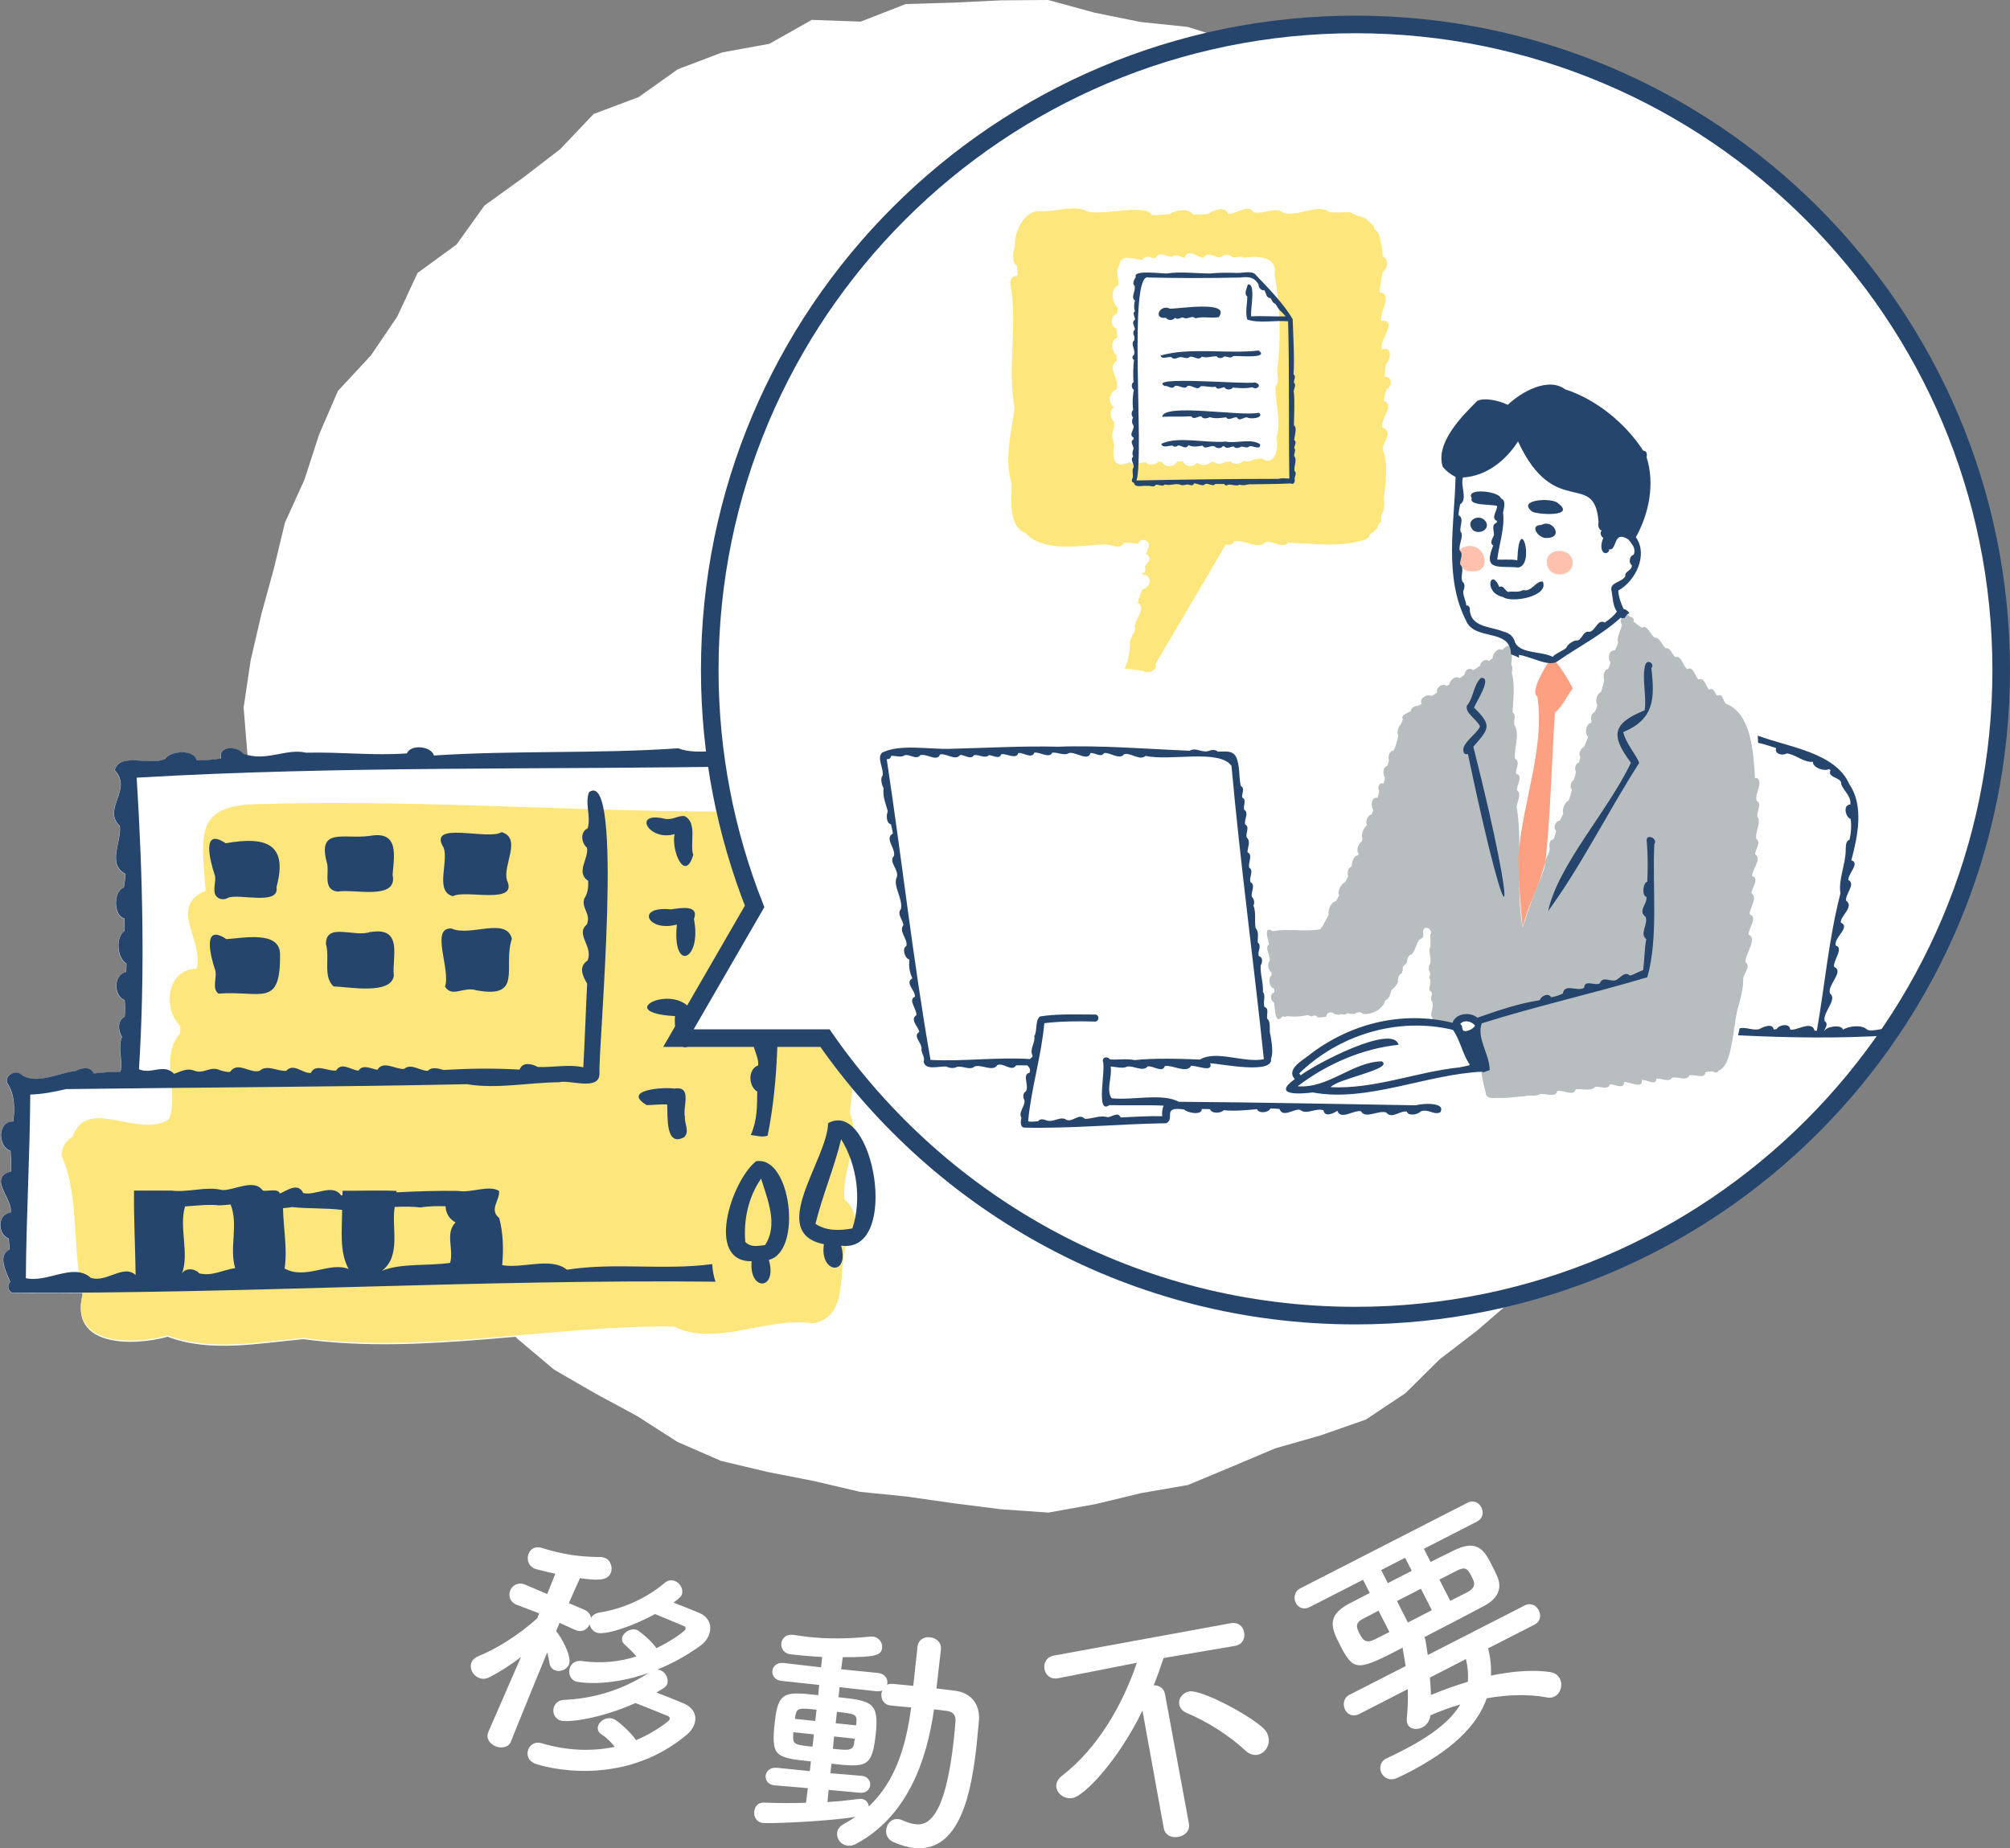
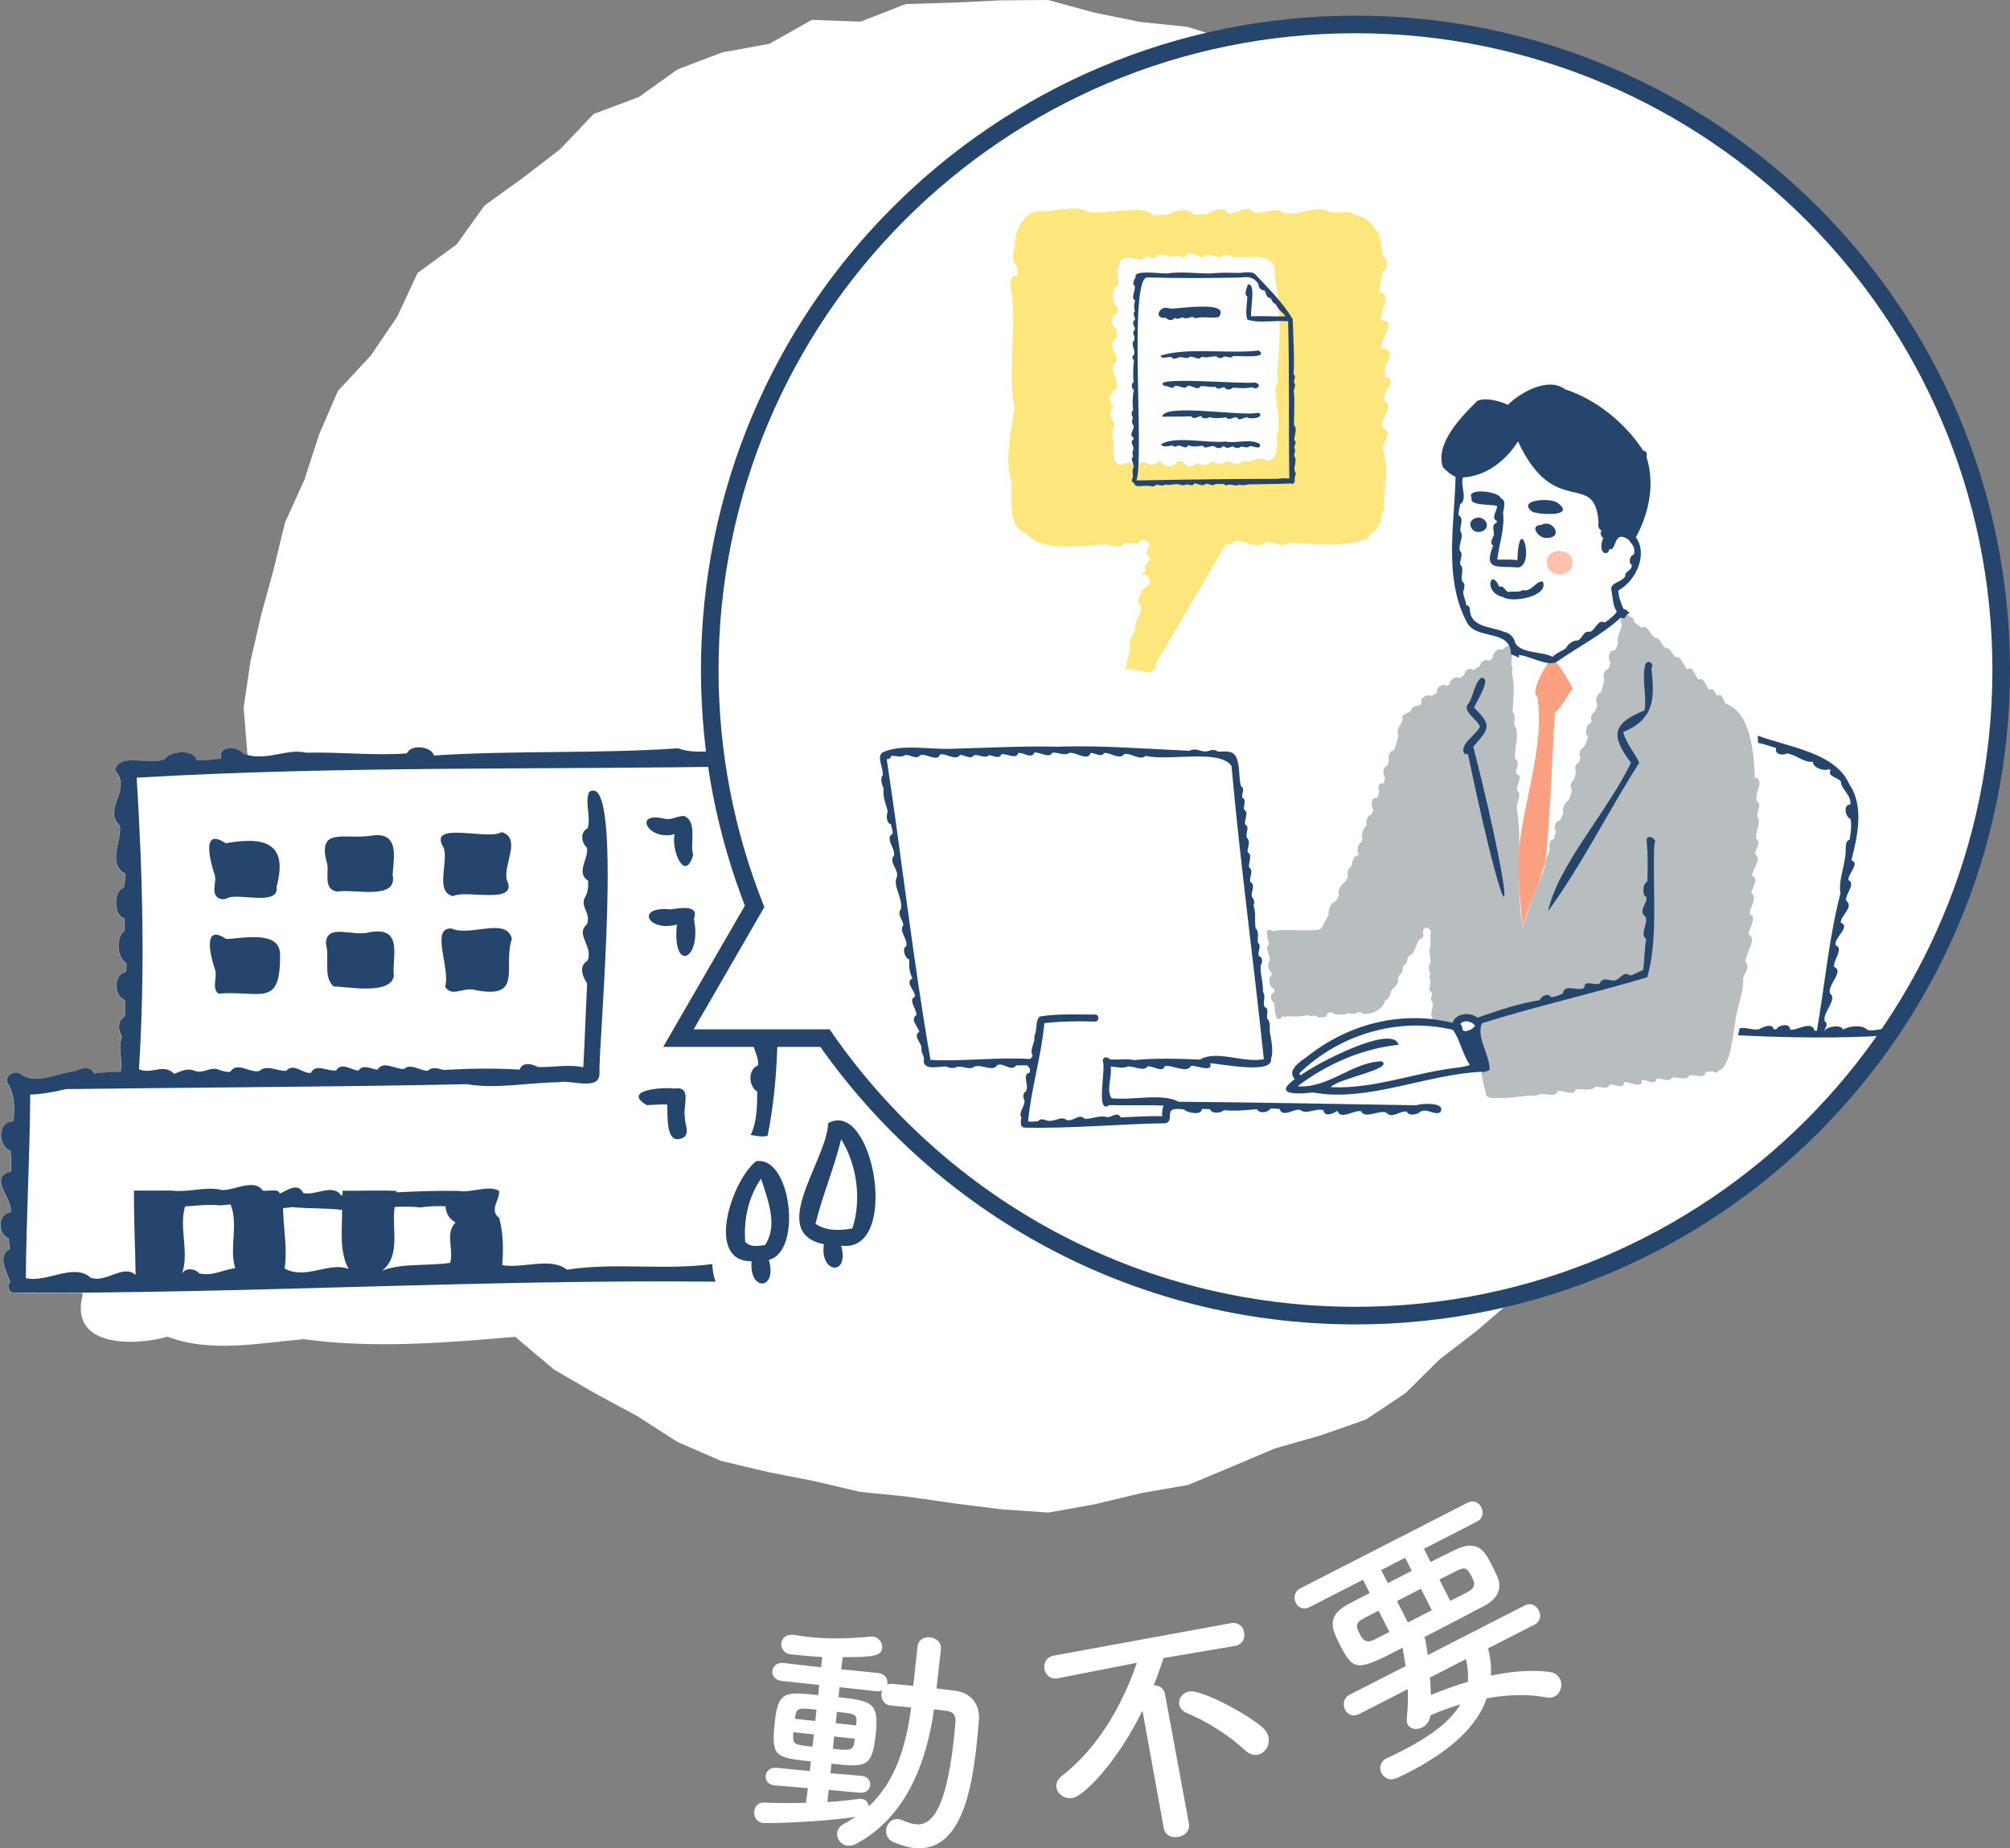
<svg xmlns="http://www.w3.org/2000/svg" id="_レイヤー_2" viewBox="0 0 114.27 105.1">
  <rect x="0" y="0" width="114.27" height="105.1" fill="#808080" stroke="none" />
  <defs>
    <style>.cls-1{fill:#b8bdc0;}.cls-2{stroke:#26456d;stroke-miterlimit:10;}.cls-2,.cls-3{fill:#fff;}.cls-4{fill:#fec1ae;}.cls-5{fill:#fde67c;}.cls-6{fill:#26456d;}.cls-7{fill:#fda081;}</style>
  </defs>
  <g id="_レイヤー_1-2">
    <polygon class="cls-3" points="99.67 42.94 99.75 45.64 99.34 48.31 99.23 51.02 98.27 53.57 97.77 56.23 96.8 58.75 95.79 61.25 94.03 63.37 93.16 65.96 91.34 67.97 89.53 69.95 88.22 72.37 85.98 73.93 83.96 75.67 81.84 77.3 79.9 79.22 77.65 80.72 75.08 81.62 72.49 82.36 70.03 83.4 67.54 84.44 64.89 84.9 62.27 85.53 59.6 86.01 56.89 85.82 54.21 85.48 51.56 85.1 48.89 84.83 46.29 84.22 43.64 83.7 40.99 83.07 38.51 81.99 36.22 80.52 33.85 79.24 31.5 77.88 29.42 76.13 27.52 74.21 25.94 71.99 24.11 70.05 22.39 68 20.96 65.74 19.16 63.68 18.18 61.15 17.13 58.68 15.82 56.29 15.8 53.49 14.55 51.02 14.82 48.26 14.24 45.63 14.07 42.94 13.85 40.23 14.25 37.55 14.86 34.92 15.57 32.33 16.2 29.72 17.31 27.27 18.14 24.71 19.21 22.23 21.08 20.22 22.58 18.01 23.74 15.52 25.96 13.9 27.54 11.69 29.73 10.11 31.85 8.48 33.75 6.48 36.31 5.52 38.53 3.94 41.06 2.98 43.74 2.49 46.15 1.13 48.93 1.23 51.49 .23 54.19 .15 56.89 .02 59.59 0 62.22 .72 64.84 1.25 67.52 1.53 70.08 2.34 72.51 3.48 74.99 4.48 77.34 5.74 79.62 7.13 82.08 8.27 84.08 10.07 86.4 11.51 88.38 13.37 89.58 15.9 91.53 17.78 92.97 20.04 94.09 22.49 95.43 24.8 96.87 27.11 97.98 29.59 98.44 32.27 98.87 34.93 99.35 37.58 99.42 40.26 99.67 42.94" />
    <path class="cls-3" d="M48.49,64.12c-.03-.27-.08-.53-.2-.79,0,0,0,0,0,0,.07-.66.15-1.33.25-1.98.55-.62.43-1.62-.17-2.18-.19-.97-.22-1.99.08-2.94.44-.39.69-.98.68-1.54,0-.67-.38-1.29-1.19-1.41-.55-2.21,2.45-6.51-.73-7.24-1.13.05-2.28.08-3.43.1-.02-.96-.03-1.91,0-2.84-.96-1.34-3.67-.12-5.23-.74-4.67.32-9.34.11-13.89.41-.15-.53-1.31-.66-1.54-.12-1.92.14-3.73-.09-5.73-.04-1.12-.27-2.3.55-3.58.05-.36-.46-1.45-.43-1.25.28-.46.06-.91.11-1.39.11-.14-.64-1.47-.57-1.79-.09-.86.43-2.56-.41-2.87.65,1.05,1.09-.73,2.2.29,3.16.13.87-.75,2.18.32,2.73,0,.27-.05.52-.09.79-.6.16-.6,1.61.03,1.74.01.25.03.43.01.71-.52.37-.43,1.54.11,1.86,0,.16-.01.32-.02.48-.73.14-.72,1.36-.08,1.6.02.33.03.59,0,.95-.43.2-.38.8-.15,1.14-.27.61.06,1.32-.09,1.98-.49.01-1.02.04-1.52.1-.2-.44-.71-.31-1.05-.14-.93.1-2.19.79-3.04.23-.39-.4-1.12.13-.76.56.36.61.37,1.39.27,2.08-.91-.02-.88,1.44-.15,1.67.02.39.05.77.04,1.17-1.39.34.16,1.62-.04,2.35-.76.06-.74,1.23-.11,1.46.02.22.05.37.05.63-.72.35-.15,1.34.04,1.84-.15.19-.17.47.11.62h-.01c1.34.02,2.67,0,4.01,0,0,.04.01.08.02.12,0,0,0,0,0,0,0,0,0,0,0,0-.78,2.96,2.87,2.92,4.83,2.37,2.43.93,5.2.36,7.73.14,6.84.94,14.09-.73,21.06-.65,2.41,1.19,5.3-.59,7.89-.18,2.07-.36,1.43-2.93,1.89-4.46,2.37-.06,1.92-5.2.39-6.7Z" />
-     <path class="cls-5" d="M49.13,54.68c0-.67-.38-1.29-1.19-1.41-.55-2.21,2.45-6.51-.73-7.24-10.46.48-21.65-.63-32.2-.31-4-.03-3.56,1.67-3.32,4.93h0s0,0,0,0c-2.16.89-.07,2.89-.51,4.43-1.68.03-1.96,2.25-.93,3.26v.43c-1.21,1.28-.04,3.29-.64,4.87-1.78,1.16-4.6-1.37-5.49,1-.37.22-.62.59-.62,1.07,1.05,2.39.57,5.28,1.2,7.86,0,0,0,0,0,0,0,0,0,0,0,0-.78,2.96,2.87,2.92,4.83,2.37,2.43.93,5.2.36,7.73.14,6.84.94,14.09-.73,21.06-.65,2.41,1.19,5.3-.59,7.89-.18,2.14-.38,1.37-3.11,1.94-4.62.66-.65.62-1.85-.13-2.4-.23-1.66,1-3.35.29-4.94,0,0,0,0,0,0,.07-.66.15-1.33.25-1.98.55-.62.43-1.62-.17-2.18-.19-.97-.22-1.99.08-2.94.44-.39.69-.98.68-1.54Z" />
    <path class="cls-6" d="M42.76,43.56c.39,1.13-.71,2.68.2,3.57,0,.23.02.41.02.69-.89.43.13,1.43-.05,2.16-.44.83.01,1.5.13,2.29-.59.31-.39,1.43-.19,1.92-.22.42-.25,1.17.31,1.38.01.17.01.32.01.53-.9.59-.14,1.74-.04,2.47-.83.47.04,1.37-.05,2.01-.6.22-.55,1.2-.05,1.49-.01.84,0,1.65-.37,2.47,0,0,0,0,.01,0,0,0,0,0,0,0,.32.04.64.14.95.04,0,0,0,0,0,0,1.32-6.52-.04-14.35.15-21.29-.96-1.34-3.67-.12-5.23-.74-4.67.32-9.34.11-13.89.41-.15-.53-1.31-.66-1.54-.12-1.92.14-3.73-.09-5.73-.04-1.12-.27-2.3.55-3.58.05-.36-.46-1.45-.43-1.25.28-.46.06-.91.11-1.39.11-.14-.64-1.47-.57-1.79-.09-.86.43-2.56-.41-2.87.65,1.05,1.09-.73,2.2.29,3.16.13.87-.75,2.18.32,2.73,0,.27-.05.52-.09.79-.6.16-.6,1.61.03,1.74.01.25.03.43.01.71-.52.37-.43,1.54.11,1.86,0,.16-.01.32-.02.48-.73.14-.72,1.36-.08,1.6.02.33.03.59,0,.95-.43.2-.38.8-.15,1.14-.27.61.06,1.32-.09,1.98-.49.01-1.02.04-1.52.1-.2-.44-.71-.31-1.05-.14-.93.1-2.19.79-3.04.23-.39-.4-1.12.13-.76.56.36.61.37,1.39.27,2.08-.91-.02-.88,1.44-.15,1.67.02.39.05.77.04,1.17-1.39.34.16,1.62-.04,2.35-.76.06-.74,1.23-.11,1.46.02.22.05.37.05.63-.72.35-.15,1.34.04,1.84-.15.19-.17.47.11.62h-.01c13.32.06,26.63-.77,40-.63-.12-.32-.17-.66-.19-1-2.78.37-5.49-.11-8.26.32-.91-.74-2.51-.05-3.68-.26.08-.9.06-1.82-.17-2.68-.6-.48.06-1.03-.01-1.54-.55-.36-1.61.13-2.32,0,0,0,0,0,0,0-1.16-.02-2.37.02-3.51.08,0-.03,0-.05,0-.08-.85-.05-2.21,0-3.06-.01-.01.08-.01.17-.01.26-.03,0-.06,0-.08,0-.48-.69-1.46.04-2.15-.13-.31-.65-.96-.11-1.34.03-.05-.32-.74-.11-.96-.17-.5-.71-1.62,0-2.31-.03-.92-.23-1.89.15-2.89.03,0,0,0,0,0,0h-2.12c-.02,1.59.07,3.2.09,4.8-.69-.64-1.66.46-2.55.16-.97-.88-2.47.3-3.69.02.02-3.43.23-6.98.25-10.44.68-.02,1.36-.15,2.03-.31,7.46-.1,15.32-.12,22.79-.28,1.74.29,3.5-.1,5.24-.11.61-.17,2.36.55,2.3-.55-.05-1.71,1.41-17.35-.59-15.95-.26.65.12,1.36-.08,2.06-.44.2-.37.83-.04,1.1.12.61-.67,1.4.07,1.89.01.36-.02.7-.22,1-.19.56.4.86.14,1.48-.67.56.39,1.26.04,2.05-.54.36-.26.91-.02,1.31-.08,1.55-.13,3.17-.22,4.76-.85-.19-1.74.02-2.59-.02-.34-.19-.87-.3-1.03.15-1.58-.09-2.85-.06-4.32.02-.33-.09-.65-.19-.91.05-.43,0-.96-.45-1.33-.11-.49.05-1.19-.51-1.52.05-.36-.05-.83-.34-1.08.05-.44-.04-.96-.51-1.27-.01-.46.07-1.17-.43-1.44.14-.48.04-.97-.59-1.4-.12-.47.04-1.11-.38-1.51,0-.55.17-1.25-.57-1.68.06-.18.02-.38-.04-.56-.09-.55-.28-.93.24-1.48.02-.44-.17-.78.06-1.14.18-.6-.62-1.3.06-2-.26.35-5.55.21-11.08-.13-16.58,11.6-.68,23.32-.44,35.04-.65ZM23.91,68.66c.47-.08.95-.08,1.42-.07.01.37.2.73.57.92-.61.6-.09,1.54-.31,2.3-1.29.19-2.76,0-3.88.45,1.12-.84.53-2.48.73-3.63.49-.02.99-.03,1.48.03ZM16.63,68.64c.93.1,1.88.04,2.82.16,0,1.15-.17,2.37.37,3.36-1.09-.44-2.45.64-3.64-.03.17-1.12-.07-2.28-.09-3.43.18-.02.37-.03.55-.07ZM12.39,68.54c.24,0,.48-.03.72-.05.46,1.14-.09,2.48.26,3.62-.72.1-1.28.47-2.04.3-.22-.28-.82-.35-.99.03.44-1.19-.18-2.63.18-3.84.62-.04,1.26-.12,1.87-.07Z" />
    <path class="cls-6" d="M42.96,66.05c-1.39,1.14-2.87,5.69-.23,5.67-.16,1.72,1.48,1.67.98-.08,1.94-.48,1.25-6.02-.76-5.6ZM43.49,70.8h.01c-.44.04-.8.15-1.13-.18-.1-1.22.15-2.52.9-3.6.36,1.17.99,2.64.22,3.78Z" />
    <path class="cls-6" d="M47.08,63.86c-.04,2.09-3.51,6.23-.24,6.89-.26,1.66,1.47,1.86.98.08,3.4.48,1.85-8.38-.73-6.97ZM48.46,69.85h0c-.74.14-1.48.15-2.1-.26.39-1.6,1.07-3.19,1.46-4.81.91,1.47,1.17,3.45.64,5.07Z" />
    <path class="cls-6" d="M38.9,46.4c-.41-.02-.7.26-1.14.15-1.85-.42-.85,1.31.59.88-.2.91.58,2.79,1.06,1.19-.21-.65.26-1.88-.51-2.22Z" />
    <path class="cls-6" d="M38.14,51.71c-2.06-.21-1.31,1.32.34.86-.28,2.8,1.44,2.01.97-.31.32-.83-.76-.63-1.31-.55Z" />
-     <path class="cls-6" d="M39.45,59.08c.86-4.04-5.51-1.55-1.07-1.3v-.02c-.11.72.31,2.69,1.07,1.32Z" />
    <path class="cls-6" d="M36.75,62.84c.4,0,.78-.06,1.18-.04.04.64-.12,2.46.97,1.86.32-.32,0-.79.04-1.14-.15-.56.45-1.79-.6-1.62-.64-.1-3,.08-1.59.93Z" />
    <path class="cls-6" d="M12.39,51.05c.18.11.41.11.58,0,.63-.26,2.93.47,2.75-.61.68-2.5-.65-2.89-2.89-2.49-1.4-.94-.88,1.02-.64,1.75.17.4-.22,1.05.2,1.35Z" />
    <path class="cls-6" d="M21.03,47.53c-1.48.21-3.03-.53-2.43,1.59.12.53-.26,1.48.6,1.58.86-.18,3.44.54,3.12-.96.07-.99.42-2.52-1.28-2.21Z" />
    <path class="cls-6" d="M28.53,47.31c-.74.51-4.28-.68-3.31.89.3.82-.52,2.5.53,2.76.72-.4,3.74.53,3.07-.91-.25-.84.86-2.37-.29-2.73Z" />
    <path class="cls-6" d="M15.92,54.23c-.04-1.33-2.12-.88-3.05-.83-1.4-.94-.89,1.02-.65,1.72.16.42-.21,1.08.2,1.38,2.43-.19,3.55.86,3.5-2.28Z" />
    <path class="cls-6" d="M21.06,52.99c-.87.34-2.54-.57-2.53.69.23.81-.18,1.84.43,2.41.84.02,3.26.5,3.43-.6-.12-1.03.57-2.81-1.33-2.49Z" />
    <path class="cls-6" d="M29.1,53.38c-.31-1.26-2.39-.1-3.42-.58-1.25-.1-.04,2.34-.38,3.3.4.65,1.04-.02,1.78.21,2.69.5,1.49-1.33,2.02-2.93Z" />
    <path class="cls-2" d="M77.06,1.39c-20.28,0-36.71,16.44-36.71,36.71,0,4.75.91,9.28,2.55,13.44l-4.33,7.49h8.33c6.63,9.54,17.66,15.78,30.16,15.78,20.28,0,36.71-16.44,36.71-36.71S97.33,1.39,77.06,1.39Z" />
    <path class="cls-3" d="M59.46,29.57c0,.69-.17,1.88.61,2.18.79.85,2.33.54,3.4.49.29-.06.75.28.93-.07.21.02.43.02.64.06.14-.35.65-.09.42.23-.02.07-.05.15-.07.23.05.02.1.05.12.1h0c.07.11.01.22-.07.3h0s-.07.1-.1.16c.04.06.05.14.01.2h0c-.03.05-.07.09-.12.11,0,.02,0,.03,0,.04.1-.02.22.03.28.12h0c.16.23-.07.47-.28.54-.09.19-.16.38-.2.58.04.01.07.03.1.06t0,0c.17.27-.17.59-.21.88,0,0,0,0,0,0h0s-.02.06-.03.09c.07.09.02.19-.03.27-.03.05-.06.1-.08.15-.03.06-.06.12-.08.18h0s0,.03,0,.04h0c0,.41-.08.83-.24,1.21.27-.03.54.07.82.09.18.17.66-.05.53-.3,1.03-1.75,2.06-3.51,3.1-5.26.16.03.3.01.37-.15.43-.07,1.08.41,1.37.04.28-.07.79.31.99.02.98.05,2,.18,2.95-.01.2-.06.38-.05.56-.19h0s0,0,.01,0c.02-.02.03-.04.05-.05h0c0-.1.09-.18.18-.19,0,0,0,0,.01,0,.02-.07.08-.14.16-.16,0-.13.07-.26.19-.31,0-.01,0-.02,0-.03-.07-.15.02-.35.1-.48,0,0,0,0,0,0,0-.16.05-.34,0-.49.07-.67.22-1.54-.05-2.18,0-.32.49-.8-.02-.95-.11-.4.59-1,.05-1.19.03-.17.08-.35.14-.52.25-.12.25-.56-.1-.54,0-.19.02-.36.06-.56.2-.19.29-.79-.19-.64-.13-.4.76-1.31-.01-1.26-.1-.39.55-1.19-.08-1.25.03-.3.07-.6.14-.89.22-.12.3-.58,0-.69,0-.32-.08-.63-.14-.94-.03-.06-.06-.12-.09-.17-.08-.04-.15-.13-.15-.22-.09-.14-.25-.23-.36-.34-.22-.09-.48-.13-.67-.28-.28,0-.73.05-.92,0-.52-.4-1.36.22-2.03.03-.31-.29-.89.08-1.3-.02-.26-.41-.77.1-1.14.06-.11-.36-.67-.16-.88.02-.23.02-.42.04-.66.02-.16-.29-.8-.2-1.02-.02-.26.02-.53.04-.79.04-.27-.52-2.15.03-2.82-.15-.52-.3-1.39-.01-2,0-.79-.17-1.26.93-1.21,1.55-.1.22-.15.7.1.84.02.14.01.29.02.45-.23-.04-.31.13-.31.34.33,1.81-.14,3.65.18,5.45-.14,1.07-.47,2.31-.13,3.34Z" />
    <path class="cls-1" d="M86.7,62.32c.25-.05.62.04.83-.1.3-.08.92.23,1-.18h0s0,0,0,0c.31-.09.95.34,1.05-.1.33-.05.88.14,1.11-.14.25-.04.74.2.83-.14.25-.03.81.33.81-.13.27-.04,1.1.43,1.01-.12,0,0,0,0,0,0,0,0,0,0,0,0,.25-.04.8.37.83-.07.26-.06.71.24.89-.06.28-.08.84.22.98-.13.27-.09.89.25.92-.19.14-.02.29-.04.43-.04.11.12.26.07.32-.04.71-.28.78-2.04.93-2.66.05-.84.48-1.67.46-2.52-.02-.31.48-.73.13-.99,0,0,0,0,0,0,0,0,0,0,0,0-.02-.46.7-1.35.18-1.57-.05-.26.55-1.02.06-1.15,0,0,0,0,0,0h0c-.01-.36.48-.96.1-1.2,0,0,0,0,0,0h0c-.01-.26.49-.84.04-.98,0,0,0,0,0,0,0,0,0,0,0,0,0-.37.58-.99.17-1.23,0,0,0,0,0,0,0,0,0,0,0,0,0-.28.37-.69.06-.88,0,0,0,0,0,0h0c-.07-.41.31-.94.07-1.26,0,0,0,.01,0,.01-.07-.28.29-.72-.04-.91-.14-.42.4-1.03.02-1.3-.04-.01-.08,0-.12,0-.08-1.42-.2-3.69-1.66-4.23-.16-.16-.17-.62-.48-.45-.15-.12-.19-.5-.46-.34-.2-.17-.26-.74-.61-.58-.21-.18-.28-.79-.64-.59h0c-.23-.16-.35-.82-.67-.68-.19-.15-.28-.55-.56-.52-.22-.16-.31-.6-.61-.59-.25-.13-.41-.77-.74-.57-.17-.1-.32-.22-.47-.35,0,0,0,0,0,0,0,0,0,0,0,0,.05-.13-.07-.29-.21-.26-.2-.34-.7.1-.46.43-.03.35-.32.69-.21,1.05,0,0,0,0,0,0,0,0,0,0,0,0-.05.15-.1.27-.19.43-.32-.07-.44.47-.24.66,0,0,0,0,0,0,0,0,0,0,0,0-.03.13-.07.24-.13.39-.25.03-.31.42-.23.64h0s0,0,0,0h0c-.05.23-.11.46-.19.68-.24.08-.34.52-.2.74,0,0,0,0,0,0,0,0,0,0,0,0-.04.13-.08.25-.14.38-.18.06-.28.33-.19.51,0,0,0,0,0,0,0,0,0,0,0,0-.01.04-.02.08-.03.11-.28.05-.39.61-.17.8,0,0,0,0,0,0,0,0,0,0,0,0-.06.2-.14.39-.23.57-.18.08-.35.4-.2.58,0,0,0,0,0,0,0,0,0,0,0,0-.03.1-.07.21-.1.32-.2.05-.25.35-.16.51,0,0,0,0,0,0,0,0,0,0,0,0-.02.16-.07.31-.12.46-.16.1-.25.4-.11.56,0,0,0,0,0,0,0,0,0,0,0,0-.04.21-.1.42-.19.62-.22.11-.38.5-.3.74,0,0,0,0,0,0,0,0,0,0,0,0-.06.14-.12.27-.2.4-.24.01-.4.43-.2.59,0,0,0,0,0,0,0,0,0,0,0,0-.04.16-.09.33-.15.48-.24,0-.26.32-.22.5,0,.17-.08.33-.15.49,0,0,0,0,0,0,0,0,0,0,0,0-.04.09-.08.18-.1.28,0,0,0,0,0,0-.02.08-.04.15-.03.23,0,.03,0,.06-.01.09,0,0,0,0,0,0-.03.11-.07.21-.11.32,0,0,0,0,0,0-.45,1.01-.79,2.05-1.14,3.1-.39-2.18,0-4.69-.32-6.73,0,0,0,0,0,0h0c-.09-.34.33-.84.01-1.06-.07-.27.39-.85-.06-.95-.05-.26.27-.67-.06-.86t0,0c-.07-.61.3-1.39-.04-1.93-.05-.24.12-.54-.1-.72.03-.69.15-1.52-.04-2.2,0-.15.07-.34-.03-.48-.02-.19.08-.44,0-.62,0,0,0,0,0,0,0,0,0,0,0,0,.06-.06.08-.15.05-.23,0,0,0,0,0,0,0,0,0,0,0,0,.01-.41-.41-.22-.56,0-.25-.16-.57.2-.55.46,0,0,0,0,0,0,0,0,0,0,0,0-.07.06-.15.11-.22.17-.18-.18-.48.05-.5.26-.13.1-.25.19-.4.26-.17-.2-.5.02-.48.25,0,0,0,0,0,0,0,0,0,0,0,0-.09.08-.19.14-.28.21-.22-.19-.57.11-.59.35-.05.03-.1.06-.16.09-.21-.2-.62.1-.53.37,0,0,0,0,0,0,0,0,0,0,0,0-.1.07-.2.14-.31.2-.23-.15-.76.14-.56.43,0,0,0,0,0,0,0,0,0,0,0,0-.07.05-.14.09-.22.13-.16-.02-.4.1-.4.29-.17.13-.61.2-.46.48,0,0,0,0,0,0,0,0,0,0,0,0-.04.09-.07.19-.1.25-.15.14-.26.48-.16.67,0,0,0,0,0,0,0,0,0,0,0,0-.05.3-.14.59-.27.86-.25-.01-.33.36-.26.56,0,0,0,0,0,0,0,0,0,0,0,0-.02.1-.05.19-.08.29-.27.05-.29.5-.14.68,0,0,0,0,0,0,0,0,0,0,0,0-.02.12-.05.23-.09.34-.24-.1-.36.22-.25.39,0,0,0,0,0,0-.01.14-.04.27-.09.42-.37-.09-.39.48-.24.69,0,0,0,0,0,0,0,0,0,0,0,0-.03.09-.06.17-.1.26-.23.03-.35.38-.27.59,0,0,0,0,0,0,0,.01,0,.02-.01.03-.18.16-.34.51-.23.75,0,0,0,0,0,0,0,0,0,0,0,0-.02.05-.03.11-.05.16-.18.13-.34.48-.17.69,0,0,0,0,0,0,0,0,0,0,0,0-.01.03-.03.07-.04.1-.27.02-.35.4-.36.63-.2.06-.27.36-.2.55,0,0,0,0,0,0,0,0,0,0,0,0-.04.11-.11.21-.16.32-.22.12-.49.52-.35.77,0,0,0,0,0,0,0,0,0,0,0,0-.06.12-.11.2-.18.33-.28.05-.48.5-.41.75,0,0,0,0,0,0,0,0,0,0,0,0-.12.26-.25.48-.39.73-.04.03-.07.07-.09.12-.89.17-1.82-.06-2.7.11-.57-.35-.26.49-.22.75,0,0,0,0,0,0,0,0,0,0,0,0-.28.22.12.63.03.95-.14.16-.07.55.11.63,0,.06,0,.12.01.18h0s0,0,0,0c-.23.15-.13.72.14.75,0,.08.02.15,0,.23-.25.07-.21.47,0,.57.05.27.03,1.36.49.77.08.04.16.07.24,0,.39.05.8.03,1.18-.06.08.04.16.06.25.08.09-.09.25-.07.31.05h0c.06,0,.12,0,.18,0h0c.11,0,.23-.02.33-.05-.02-.25.31-.3.45-.14.09.02.17.04.26.05.03-.01.06-.02.09-.04.08.01.17.02.26.02.07-.06.17-.1.26-.04.1,0,.21.01.31,0,.1-.12.35-.12.45.01.52.04,1.12-.26,1.26-.77.24-.09.29-.39.36-.6.16-.11.28-.27.37-.45-.04-.18.03-.43.21-.5.02-.06.04-.13.06-.19-.04-.12.04-.28.16-.32.03-.05.06-.1.09-.16,0,0,0,0,0,0-.02-.16.08-.38.26-.4.21-.25.25-.59.42-.83.28-.17.24-.15.22-.49,0,0,0,0,0,0,0,0,0,0,0,0h0c.07-.41.59-.09.41.2,0,.29.05.59-.05.86,0,.28.16.65-.02.89,0,.01,0,.03,0,.04,0,0,0,0,0,0,0,.07-.02.14-.02.22.12.11.08.31.03.44.18.19-.04.49.02.73.15.05.17.24.09.36,0,0,0,0,0,.01,0,0,0,0,0,0,0,.06-.01.12,0,.18.21.21,0,.57,0,.84.06.13.1.28.12.43.41.05.85.14,1.27.12.32-.54,1.7-.62,1.26.28,0-.02-.01-.03-.02-.05,0,0,0,0,0,0,0,0,0,0,0,0,.1-.17-.04-.34-.22-.32.2.16.11.46-.14.51.53,1.09.49,2.32.84,3.46,0,0,0,0,0,0,0,0,0,0,0,0-.02.09.02.17.12.22.19.11.44.06.67.06h0s.01,0,.02,0h-.02c.5.03.99-.08,1.48-.1Z" />
    <path class="cls-7" d="M88.26,37.45c-.15-.02-.25.12-.25.24-.21.3-1.04,1.7-.61,1.91.44,2.92-.85,6.04-1.07,9.01,0,0,0,0-.01,0h0c0,1.37.1,2.74.24,4.1.34-1.27.98-2.44,1.29-3.7,0,.01,0,.02,0,.04,0-.02,0-.04.01-.06,0,0,0,.01,0,.02.3-2.78.35-5.67.54-8.48.41-.35.68-.95,1.01-1.38-.2-.45-.8-1.39-1.13-1.71ZM87.81,49.18s0-.05,0-.08c0,.03,0,.05,0,.08Z" />
-     <path class="cls-4" d="M83.57,32.48c1.39.19.87-1.75-.27-1.39-.78.22-.45,1.39.27,1.39Z" />
-     <path class="cls-4" d="M87.96,32.11c.12.81,1.5.71,1.45-.16-.09-.91-1.67-.8-1.45.16Z" />
+     <path class="cls-4" d="M87.96,32.11c.12.81,1.5.71,1.45-.16-.09-.91-1.67-.8-1.45.16" />
    <path class="cls-6" d="M50.23,44.81c-.05.56.12.83.24,1.33-.09.2-.09.68.18.73.04.18.09.35.11.53-.5.26.18.86.06,1.27-.32.35.28.75.17,1.19-.26.5.35,1.22.23,1.83-.25.28.11.62.14.91-.29.37.26.78.17,1.19-.27.13-.09.72.17.77-.04.37,0,.72.17,1.07-.46.26.2.71.14,1.05-.41.17.12.71.09,1.04-.4.26.13.68.16.96-.38.23.13.61.13.92-.05.25.22.52.12.75.07.56.92.25,1.3.3.16.08.42.12.58.02.33-.09.76.22,1.02-.03.4-.13,1.05.33,1.29-.08.36-.15.81.41,1.07.02.21,0,.42-.01.63,0,.13.13.2.22.13.42-.45.09,0,.73-.21,1.06-.17.08-.18.35-.08.49.06.35-.37.69-.17,1.01-.05.18-.09.58.2.56,2.67.06,5.36-.21,8.03-.25.54-.26-.29-.98,1.02-.78h0c.14.18,1.03.36,1-.03.16,0,.31,0,.47.01.09.27.62.24.78.06.67.06,1.21,0,1.89-.06.12.27.65.2.77-.04.17,0,.34.01.51.03.2.53.82-.04,1.18.05.35.3.86-.12,1.32.02.06.43.6.17.79.03.18.56.97-.07,1.35.03.23.46.99-.08,1.43.07.32.4.79-.13,1.17-.05.09.27.63.17.77,0,.42-.2.76.22,1.13.04.36-.6-1.07-.51-1.38-.4-4.5-.07-8.96-.17-13.48-.2-.96-.51-2.63-.07-3.82-.2-.34-.46.04-1.23-.06-1.8.3,0,.67.14.94,0,.36-.07.92.32,1.16-.01.31-.06.85.4.98-.02.44-.08,1.25.44,1.49-.01.26-.06,1.28.42,1.09-.15.59.02,3.6.66,3.46-.26.14-.36.03-.94-.03-1.32-.11-.29.06-.75-.19-.95-.05-.21.13-.59-.15-.67-.11-.27.09-.65-.09-.85.02-.59-.16-.98-.13-1.52.11-.15.13-.47-.1-.52-.11-.25.19-.58-.06-.77-.03-.3.09-.6-.13-.83-.07-.45.04-.85-.12-1.28.08-.15.04-.37-.09-.49-.07-.28.23-.68-.08-.84-.1-.27.21-.63-.07-.83-.08-.27.23-.72-.1-.87.01-.32.2-.58-.04-.84-.09-.22.19-.59-.09-.74-.08-.27.24-.66-.06-.84-.07-.23.17-.56-.11-.69-.04-.22.18-.51-.08-.66-.13-.55-.03-1.18-.28-1.67-.21-.38-.66-.27-1.03-.28-.13-.14-.39-.1-.55-.03-.37.1-.7-.23-1.05-.02-2.42-.1-5.05-.32-7.48-.23-2.07-.05-4.07.07-6.13.12-1.19.04-2.82-.29-3.86.21-.34.28.09.9.02,1.31-.15.14-.05.55.05.71ZM50.71,42.98c.27,0,.51.11.74-.04.29-.06.64.29.87,0,.36-.11.97.41,1.12-.04.37-.08.88.39,1.14.03.24-.02.62.3.79.01.28-.05.65.22.85,0,.23,0,.59.27.7-.05.27-.07.87.33.97-.07.27-.05.77.36.91-.02.28-.07.86.36,1.02,0,.3-.04.69.2.95.02.39-.09,1.07.5,1.23,0,.24-.03.6.28.77,0,.35-.05.87.42,1.14.06.38-.09.89.4,1.22.1,1.35.32,4.18-.41,4.88.57.5,5.55,1.27,11.19,1.84,16.68-1.13.23-2.71-.54-3.63.02-1.1-.05-2.65-.09-3.71.03-.5-.1-.91,0-1.41-.04-.1-.15-.39-.18-.41.08.21.44-.44,3.1.38,2.52,1.01.03,2.09-.02,3.08.03-.07.17-.11.43-.07.6-.83-.02-1.58.04-2.37.07-.15-.34-.5-.03-.73-.01-.48-.14-.84.1-1.31.09-.33-.35-.66.2-1.04.06-.32-.25-.74.17-1.13.03-.15-.06-.38-.12-.48.05-.18,0-.39.05-.57,0,.17-1.87.75-3.68.92-5.58.94-.11,1.94-.12,2.89-.09.26-.02.24-.43-.03-.4-1.01,0-2.17-.05-3.11.11-.29.24-.13.78-.32,1.12.07.38-.29.73-.1,1.1.01.11-.09.12-.14.2-1.88-.12-3.81.15-5.66.05-1-5.7-1.62-11.37-2.49-17.1.12.01.24-.05.25-.19Z" />
    <path class="cls-6" d="M83.26,42.85c.06.04.13.05.19.02,2.48,11.8,2.93,9.93.31-.41.89-1.02,1.09-1.2.04-2.22.12-.33,1.08-1.77.39-1.69-.43.4-.41,1.13-.8,1.58-.09.45.57.76.75,1.18-.21.48-1.21,1.04-.89,1.54Z" />
    <path class="cls-6" d="M93.56,37.73c-.26.76.07,1.81-.06,2.66-1.84.75-1.95,1.42-.78,2.98-1.31,2.76-4.14,5.81-4.71,8.44,1.9-2.6,3.41-5.67,5.18-8.43-.17-.47-.73-1.05-.91-1.75,1.75-.73,1.81-1.88,1.6-3.63.19-.22-.14-.51-.31-.27Z" />
    <path class="cls-6" d="M85.56,31.82c-.15,0-.3.01-.44,0,.1-.88.44-1.79.33-2.67.04-.25.2-.7-.12-.81-.08-.41-2.04-.63-1.66-.01-.18.44,1.13.33,1.44.44.02.27-.38.69-.01.85,0,.03,0,.07-.01.1-.34.11-.13.5-.16.72-.07.17-.27.43-.04.58-.61,1.49.33,1.14,1.42,1.25.99-.15.06-3.3-.05-.41-.23-.05-.46-.04-.69-.04Z" />
    <path class="cls-6" d="M83.71,30.11c.27.31.98.07.79-.39-.27-.58-1.25-.19-.79.39Z" />
    <path class="cls-6" d="M87.63,29.85c-.73,0-.15.8.31.74.99-.01.33-1.11-.31-.74Z" />
    <path class="cls-6" d="M87.12,29.1c.35.17,2.5.3,1.45-.49-.37-.34-2.39-.2-1.45.49Z" />
    <path class="cls-6" d="M86.57,33.56c-.27.15-.54.04-.83.1-.19-.07-.26-.41-.5-.28-.49-1.15-.94.32.21.57.5.36,2.63-.04,2.26-.88-.4-.06-.64.63-1.14.48Z" />
    <path class="cls-6" d="M82.03,26.56c.2.23.44.42.72.56-.06,2.69-.68,5.71.61,8.2.5,1.14,2.53.38,2.54,1.89.15.05.31.11.45.19.01-.05.01-.1,0-.16.64.07,1.67.7,2.17.38,1.19-.83,2.54-1.51,3.62-2.5.06.05.13.04.19.01,0,.01.01.02.02.03.07-.1.13-.25.26-.27h0s.02-.02.02-.02c-.07-.12-.18-.22-.33-.24-.15-.35-.28-.66-.3-1.05.99-.54,1.71-2.04,1-3.03.75-1.35,1.09-3.04.61-4.55.04-.18.01-.37-.19-.37-.99-1.54-2.66-2.92-4.44-3.49-.95-.72-2.49.14-3.26.88-.57-.27-1.35-.42-1.74-.22-.91.9-2.41,2.43-1.95,3.77ZM86.3,25.1c2.09,4.5,4.37,1.56,4.58,4.6-.05.17,0,.41.18.47-.13.12-.04.34.09.42-.1.22-.2.63.02.83.14.1.33-.03.31-.19.47.13.2-1.14,1.1-.55.18.26.44.46.3.86-.23.05-.32.46-.11.59.03.33-.42.33-.37.64-.22.37-.92.33-.78.84.07.38.07.84.3,1.17-.18.25-.43.45-.69.62-.4-.23-.51.46-.87.53-.34-.09-.39.39-.67.49-.2-.04-.59.22-.64.41-.12.14-.62.32-.78.52-.62-.33-1.79-.16-2.13-.8-.08-.34-.32-.56-.66-.63-.73-.31-1.87-.23-1.92-1.26.02-.12-.08-.26-.2-.23-.02-.3-.19-.52-.17-.82.07-.16.12-.42-.05-.54-.14-.31.14-.73-.12-.96-.06-.26.21-.59-.03-.8-.09-.36.26-.82.04-1.09-.06-.3.23-.75-.11-.92,0-.21.05-.41.09-.62.45-.29,0-1.05.16-1.53,1.32-.07,2.44-.96,3.13-2.05t0,0Z" />
    <path class="cls-6" d="M100.98,58.52s-.09.01-.14.02c-.07-.38-.61-.15-.82-.02-.4.09-.72-.13-1.12-.05-.03.14-.06.27-.09.4,2.85.14,5.79.19,8.67,0,.13.13.29.04.38-.09.56-.81-1.32,0-1.71-.23-.29-.31-1.08-.2-1.37,0-.09-.32-.95-.18-1.06.07h-.02c.1-.21.25-.42.03-.56-.11-.53.76-1.22.3-1.58-.14-.5.84-1.25.24-1.5-.07-.36.58-1.07.09-1.22-.11-.47.88-1.04.29-1.3-.02-.4.78-.89.3-1.25-.05-.37.57-.95.13-1.17-.02-.36.68-.97.17-1.12.36-1.36.73-3.09-.11-4.32-.79-1.82-3.46-2.11-5.21-2.77,0,.14.02.27.02.41.35.07.68.19,1.03.3-.13.34.37.45.6.3.56.08.93.52,1.49.48-.04.32.66.57.9.41.03.02.07.04.1.06-.2.4.45.4.59.67,0,.41.62.76.53,1.29-.43,0-.28.72.02.82.06.39.02.79-.06,1.18-.23.06-.21.38-.22.58,0,.82-.43,1.69-.3,2.47-.67,2.61-.88,5.18-1.34,7.81-.04,0-.08,0-.13,0-.15-.63-1.06.04-1.39-.07,0-.37-.63-.28-.76-.03Z" />
    <path class="cls-6" d="M94.05,48c.23-.34-.52-.64-.43-.15.07.79.06,1.53.03,2.29-.25.05-.32.8-.05.86.07.4-.51.79-.05,1.13.17.43-.36.95.04,1.27-.11.61-.09,1.15-.18,1.77-.25.07-.54.27-.75.3-.33-.28-.57.2-.82.27-.3.09-.73-.26-.89.18-.27.16-.87-.25-.89.25-.38.24-1.11-.28-1.21.32-.21.11-.43.18-.67.22-.14-.28-.57-.08-.64.16-1.27.21-2.26.55-3.55,1-.41-.35-1.24-.26-1.41.29-2.93-.72-5.93.07-8.25,1.91-.38.28-1.2.77-.72,1.29-1.33.96.32.85,1.02.76,3.1.58,6.5-1.05,9.66-1.18,0,.01.01.03.02.04.13-.04.25-.08.38-.13,0-.92-.76-1.8-.45-2.66,3.14-.99,6.3-1.69,9.41-2.62.64-2.23.28-5.12.4-7.59ZM83.03,60.69c-2.52.25-4.82,1.25-7.38,1.13.4-.49,3.64-1.04,2.9-1.47-1.69.04-3.01,1.55-4.78,1.42,1.67-1.28,3.71-2.15,5.74-2.36-.32-1.23-4.78,1.12-5.57,1.74-.01-.04-.04-.08-.08-.11,2.26-2.2,5.6-3.23,8.74-2.48.42.59.53,1.35.94,1.95,0,0,0,0,0,0,0,.02,0,.04.01.06-.21.04-.42.11-.53.11ZM83.29,58.63c-.24,0-.09-.33-.28-.4.22-.27.66-.16.85.09-.12.19-.34.29-.57.32Z" />
    <path class="cls-5" d="M63.88,30.85c.27.02.55.03.82.07.18-.46.85-.11.55.3-.03.1-.06.19-.09.29.06.02.12.06.15.12h0c.09.14.02.29-.09.39h0c-.05.06-.09.13-.14.2.05.08.06.18.02.26h0c-.03.07-.09.11-.16.14,0,.02,0,.04,0,.06.13-.02.29.04.36.15h0c.2.29-.09.61-.36.7-.11.24-.21.49-.25.76.05.02.09.05.12.08t0,0c.22.35-.21.77-.27,1.13,0,0,0,0,0,0h0s-.02.08-.04.12c.08.12.02.25-.04.36-.04.06-.07.13-.1.2-.04.08-.08.16-.1.24h0s0,.03-.01.05h0c-.01.52-.1,1.07-.31,1.57.35-.04.7.09,1.06.11.23.22.85-.06.69-.39,1.34-2.27,2.66-4.54,4-6.8.21.04.39.02.48-.19.55-.1,1.4.53,1.78.05.37-.09,1.02.41,1.28.03,1.26.06,2.58.23,3.81-.02.26-.08.49-.06.72-.24h0s.01,0,.02,0c.02-.02.04-.05.06-.07h0c0-.13.12-.24.23-.25,0,0,0,0,.02,0,.03-.1.11-.18.21-.2,0-.16.09-.34.24-.4,0-.01,0-.03,0-.04-.08-.19.02-.46.13-.62,0,0,0,0,0,0,0-.21.06-.43,0-.64.09-.86.28-1.99-.06-2.82-.01-.41.64-1.03-.02-1.23-.14-.51.76-1.29.06-1.53.05-.21.11-.45.19-.67.32-.15.32-.73-.12-.7,0-.25.02-.46.08-.73.26-.25.38-1.02-.25-.82-.17-.52.98-1.69-.02-1.63-.13-.51.71-1.53-.11-1.62.05-.38.1-.78.18-1.15.29-.16.39-.75,0-.89.01-.42-.1-.81-.19-1.21-.04-.08-.07-.15-.12-.22-.11-.05-.19-.17-.2-.29-.12-.18-.32-.29-.46-.44-.28-.12-.62-.17-.86-.36-.37,0-.95.06-1.19,0-.68-.51-1.76.29-2.62.04-.4-.38-1.14.1-1.68-.02-.34-.53-1,.13-1.47.07-.14-.46-.87-.2-1.13.02-.3.03-.55.05-.86.03-.2-.38-1.03-.26-1.32-.02-.34.03-.68.06-1.02.05-.35-.67-2.78.04-3.64-.2-.67-.39-1.8-.02-2.58,0-1.02-.21-1.63,1.2-1.56,2-.13.29-.19.9.12,1.09.02.19.02.37.02.58-.3-.05-.4.17-.4.44.43,2.33-.19,4.71.24,7.05-.18,1.38-.61,2.99-.16,4.31-.01.89-.22,2.43.79,2.82,1.02,1.1,3.01.7,4.39.64.37-.08.97.36,1.2-.09ZM63.14,22.53c.02-.17.15-.34.32-.38.27-.57-.59-1.21.03-1.64,0-.11-.02-.22-.03-.33-.28-.24-.36-.84.06-.97,0-.17-.02-.35-.06-.52-.35-.16-.36-.74.04-.85.03-.09.04-.18.05-.27,0-.02,0-.05,0-.07-.34-.27-.45-1.09.02-1.28.08-.37-.21-.83.07-1.13.02-.71.85-.33,1.29-.32.12-.19.4-.23.58-.1.04,0,.08.01.12.01h-.01s.04,0,.06,0c.2-.4.62-.12.94-.07.23-.2.48-.01.71.06.22-.58.71-.06,1.08-.01.24-.39.64-.03.97-.02.17-.19.5-.19.68-.02.22.05.46-.1.65.03.77-.11,1.93-.1,1.75.99.33,1.75.37,3.69.15,5.46.04.3.1.66-.1.91-.02.97.37,1.93.05,2.88.17.54-.07,1.69-.83,1.18-.14.01-.28.02-.41.05-.18.09-.43.17-.62.08-.19.19-.55.25-.74.04-.09,0-.18.01-.27.02-.19.12-.51.17-.69,0-.04,0-.08,0-.11,0-.2.18-.59.27-.8.06-.02,0-.05.01-.07.02-.2.24-.66.22-.75-.1-.12-.02-.24,0-.36.01-.15.34-.7.34-.87.01,0,0-.02,0-.03,0-.05,0-.11-.01-.16-.01-.17.2-.51.22-.7.04-.12,0-.25,0-.37.04-.16.15-.41.1-.54-.06-.94.45-1.02-.25-.9-1-.04-.08-.06-.17-.05-.25-.2-.35.14-.68.04-1.02-.21-.22-.29-.66,0-.84-.19-.14-.26-.4-.23-.62Z" />
    <path class="cls-6" d="M73.56,24.19c.01-.45.05-1.47,0-1.84-.07-.19.18-.44,0-.59-.02-.15.15-.37-.02-.47.06-.98-.02-2.14-.05-3.14-.51-.88-1.38-1.76-2.09-2.51-.18-.28-.79-.1-1.09-.12-.51-.02-.99-.02-1.51.03-.84,0-1.68-.12-2.46,0-.27.02-1.95-.23-1.77.2-.12.18-.2.42-.07.49.09.29-.25.69.03.85-.06.19-.08.39-.01.6-.17.14.03.33,0,.5-.24.13.02.38,0,.56-.13.07-.1.27-.03.38,0,.07,0,.14,0,.21-.27.22.12.58-.04.86-.1.05-.09.24.02.26-.05.44-.06.82-.03,1.27-.14.08-.12.37.02.43-.07.38-.09.76-.04,1.15-.11.1-.12.32,0,.43-.08.12-.09.34.02.45.07.24-.3.52,0,.69,0,.04,0,.07,0,.11-.24.12.02.36,0,.54-.06.12-.09.3-.01.43-.21.15.05.41.02.61-.12.15-.02.39-.05.58-.06.1-.1.29.07.3.03.32.52.14.74.18.16-.04.4.12.49-.06.16-.04.4.13.52-.02.32.08.56-.07.85,0,.22.11.35-.05.54.02.13.03.22.06.27-.08.18-.02.5.21.64.03.2-.06.44.18.57,0,.17.01.33,0,.5,0,.04.07.13.12.21.05.2-.06.49.11.66-.01.33.09.44-.05.71-.02.75-.02,1.45-.01,2.21-.05.18.1.26-.12.22-.25,0-.15.14-.34,0-.45-.06-.28.16-.64-.02-.85-.03-.15.12-.34,0-.46,0-.15.17-.35,0-.45,0-.24.18-.66,0-.83ZM72.68,27.23c-2.73,0-5.39.04-8.07.09.46-1.41-.5-11.92.68-11.54,1.75.04,3.49.04,5.24,0,.45-.06.79-.02,1.02.4-.02.15.16.37.32.32.12.13.09.45.36.45.08.11.11.28.28.33.3.5.21.27.58.71-.65.02-1.3-.04-1.96,0-.06-.35.29-1.92-.19-1.81-.05.19-.24.54-.03.68,0,.42-.13.91,0,1.31.65.23,1.57.03,2.32.1.08,3,.02,5.98.07,8.94-.21,0-.42-.04-.62.02Z" />
    <path class="cls-6" d="M66.29,18.08c.13.16.39.15.51-.01.15.14.31-.02.46-.02.26.17.46-.16.7.05.47-.13.84.02,1.33-.07.71-.97-2.28-.46-2.78-.48-.58-.28-.98.62-.23.52Z" />
    <path class="cls-6" d="M71.58,19.93c-1.8.21-3.97-.2-5.6.29.07.25.45.03.62.09.12.17.33.04.46,0,.19-.03.43.14.58-.02.23-.06.51.25.68-.01.3.1.54-.03.85-.02.07.14.32.12.41.02.18-.05.37.15.52-.03.19-.04,2.09.17,1.47-.31Z" />
    <path class="cls-6" d="M69.68,25.11c-1.16.1-2.72-.33-3.66.13.08.27.45.08.65.1.07.09.21.07.29,0,.19-.05.45.26.6-.02.32.11.47.07.81.02.15.26.45-.06.69.05.09.11.37.13.44-.01.04,0,.07,0,.11,0,.13.19.37,0,.53.01.08.13.3.09.41.01.15-.02.35.11.48-.02.19-.07.64.26.61-.12-.53-.35-1.33-.03-1.95-.15Z" />
    <path class="cls-6" d="M71.56,23.47c-1.03.23-5.39-.57-5.49.23.57-.03,1.1.01,1.66-.03.13.23.39-.02.57,0,.07.18.35.12.47.05.33.1.59.05.94.01.14.23.41-.05.62.01.13.26.39-.06.59,0,.13.11,1,.03.65-.27Z" />
    <path class="cls-6" d="M66.24,21.95c.16-.04.39.24.55,0,.24-.08.55.25.72,0,.25-.09.57.31.75.01.29-.02.54.08.85.03.09.23.36.02.51.03.06.18.38.15.47.02.37.03.74.06,1.1-.02.3.2.6-.18.14-.27-.52.12-6.22-.4-5.1.21Z" />
-     <path class="cls-3" d="M29.05,99.03c-.15.35-.56.4-.87.27-.33-.14-.57-.44-.42-.81h0s1.86-4.27,1.86-4.27c-.58.45-1.19.84-1.79,1.15-.24.12-.45.11-.62.03-.34-.14-.54-.55-.4-.88.05-.13.19-.26.37-.34.95-.37,2.32-1.2,3.37-2.17l.1-.27-1.28-.49h-.01c-.39-.17-.47-.53-.35-.82.12-.29.45-.49.85-.32l1.25.53.46-1.15c-.23-.05-1.04-.24-1.17-.29-.39-.17-.47-.57-.34-.87.11-.25.36-.42.71-.32,1.22.38,2.15.52,3.4.53.08,0,.16.02.23.05.32.13.45.55.32.86-.2.47-.84.41-1.75.29-.13.27-.36.81-.63,1.42l.87.37c.24.1.36.28.39.47.08-.15.24-.27.5-.31,1.21-.19,2.55-.73,3.69-1.68.2-.18.42-.18.6-.1.29.12.49.49.36.79-.04.09-.09.15-.46.43.5.2,1.08.42,1.47.59.6.25.73.8.53,1.28-.09.22-.25.42-.46.57-.76.55-1.59,1.02-2.47,1.37.06,0,.13.01.2.04.3.13.48.51.36.8-.06.14-.16.2-.6.46.52.2,1.12.44,1.57.63.6.27.76.77.56,1.24-.08.18-.2.36-.39.52-3.74,3.14-8.23,1.82-8.65,1.65-.41-.17-.49-.53-.37-.82.11-.26.39-.44.73-.34,1.43.43,2.86.49,4.18.21-.21-.26-.46-.52-.73-.69-.25-.15-.28-.37-.2-.55.12-.28.52-.49.87-.34.24.1.96.74,1.27,1.2.93-.38,1.85-1.05,1.9-1.16.03-.08.02-.16-.07-.2-.46-.19-1.19-.49-1.86-.75-2.04.91-3.93,1.14-4.31.98-.33-.14-.44-.51-.31-.8.08-.18.25-.34.55-.36,1.57-.06,3.27-.52,4.81-1.53-2.41.84-4.04.52-4.15.48-.34-.14-.43-.52-.31-.81.09-.22.32-.39.64-.35,1.08.15,2.13.06,3.13-.26-.19-.24-.44-.46-.66-.67-.17-.15-.19-.31-.13-.47.12-.28.53-.49.83-.36.09.04.73.51,1.1,1.03.76-.36,1.58-.93,1.64-1.06.03-.08.02-.16-.06-.19-.35-.15-1-.42-1.66-.69-1.37.75-2.92,1.23-3.34,1.05-.21-.09-.34-.27-.38-.47-.12.29-.42.49-.8.33t-.03-.01l-.88-.4-.19.46v.02c.28.31.91,1.45.73,1.88-.13.32-.53.46-.82.33-.14-.06-.26-.19-.29-.4-.03-.18-.08-.4-.13-.61-.84,2.03-2.07,5.08-2.07,5.08h0Z" />
    <path class="cls-3" d="M45.93,101.68l-1.89-.16h-.01c-.37-.04-.53-.3-.5-.56.03-.24.25-.47.62-.44l1.89.19.06-.55c-2.08-.22-2.26-.29-2.05-2.26.19-1.74.59-1.71,2.47-1.51l.05-.58-2.15-.23c-.37-.04-.54-.32-.51-.57.03-.25.25-.49.62-.45l2.15.25.06-.59c-.81-.04-1.49-.12-1.78-.15-.4-.04-.57-.35-.54-.63.03-.27.26-.52.64-.48.01,0,.03,0,.04,0,.28.04.56.09.86.12,1.09.12,2.25.11,3.53-.02.04,0,.1,0,.14,0,.34.04.55.35.52.64-.05.42-.34.54-2.24.53l-.09.69,2.1.21c.38.04.55.32.53.57,0,.03-.02.07-.02.1.09-.05.21-.06.33-.05.37.04.77.07,1.16.11l.24-2.21c.04-.42.39-.59.72-.55.34.04.66.29.61.7l-.25,2.21c.35.04.72.09,1.06.13.93.12,1.44.79,1.35,1.74-.04.41-.08.84-.12,1.26-.29,2.72-.93,6.22-3.56,5.94-.38-.04-.79-.16-1.21-.35-.3-.15-.41-.42-.38-.69.04-.34.3-.64.68-.6.08,0,.17.03.26.07.27.12.51.2.74.22.61.07,1.67-.19,2.17-4.86.04-.34.06-.67.09-.98.03-.4-.17-.55-.47-.6-.23-.02-.48-.07-.75-.09-.42,2.98-1.56,6.11-4.42,7.64-.17.1-.33.12-.49.11-.38-.04-.63-.38-.6-.72.02-.2.14-.39.39-.52.23-.12.46-.27.66-.4-1.64.27-4.86.39-5.26.35-.37-.04-.54-.36-.5-.66.03-.27.21-.52.56-.5.77.03,1.59.04,2.38.01l.11-.85ZM46.26,98.62l-1.16-.12c-.01.1,0,.19-.01.26,0,.43.12.46,1.1.56l.08-.69ZM46.43,97.22c-1.06-.12-1.14-.09-1.22.38l-.02.14,1.16.12.07-.65ZM47.11,101.78l-.07.69c.66-.04,1.27-.11,1.81-.18.04,0,.09,0,.13,0,.24.03.39.21.41.43,1.55-1.45,2.13-3.51,2.41-5.63-.4-.04-.81-.07-1.16-.11-.4-.04-.56-.36-.53-.67,0-.06.03-.13.05-.18-.09.03-.21.05-.33.04l-2.1-.23-.06.57c1.86.2,2.31.28,2.12,2.06-.21,1.93-.5,1.94-2.52,1.72l-.06.54,1.78.15h.01c.34.04.5.3.47.54-.03.24-.24.46-.59.42l-1.76-.16ZM47.42,98.74l-.07.7c.89.1,1.15.11,1.21-.33,0-.08.03-.15.04-.24l-1.18-.13ZM48.69,97.92c.04-.46-.14-.47-1.11-.58l-.07.65,1.16.12.02-.2Z" />
    <path class="cls-3" d="M64.95,97.27c-1.41,2.9-3.33,4.86-3.97,4.97-.45.08-.85-.22-.92-.58-.04-.22.04-.47.31-.68,2.03-1.56,3.46-4.05,4.26-6.43l-4.48.88h-.01c-.43.08-.7-.2-.76-.51-.06-.34.1-.7.54-.78l10.05-1.84c.43-.08.72.2.76.53.07.32-.09.68-.51.76h-.01s-4.06.69-4.06.69c-.17.52-.36,1.05-.56,1.55.29,0,.58.15.64.5l1.36,7.36c.08.42-.25.7-.6.76-.37.07-.75-.08-.83-.5l-1.21-6.68ZM70.79,99.53c-.93-.86-2.15-1.63-3.31-2.12-.27-.11-.4-.29-.44-.49-.06-.32.18-.67.57-.74.66-.12,3.35,1.29,4.21,2.09.18.17.27.36.3.54.08.45-.21.89-.62.97-.22.04-.47-.02-.71-.25Z" />
    <path class="cls-3" d="M84.59,93.69c.14.55.2,1.08.17,1.59,1.29-.27,2.47-.34,3.37-.2.28.04.45.19.55.38.18.34.05.82-.29,1-.13.07-.29.1-.46.06-1-.19-2.17-.17-3.41.05-.54,1.57-1.99,2.96-4.53,4.26-.19.1-.38.18-.57.27-.4.19-.73,0-.88-.27-.14-.28-.09-.66.29-.85t.03-.01c.29-.13.56-.27.82-.4,1.65-.84,2.77-1.69,3.34-2.65-.57.17-1.14.37-1.7.62-.04.33-.22.56-.45.68-.32.16-.69.12-.84-.16-.04-.09-.07-.22-.05-.38.06-.57.07-1.11.05-1.63l-2.75,1.41c-.37.19-.68.03-.81-.24-.14-.28-.1-.67.25-.85l3.19-1.63c-.05-.31-.1-.64-.16-.97,0-.01-.01-.06,0-.08-2.55,1.31-2.77,1.4-3.55-.11-.48-.94-.84-1.68.48-2.38.37-.19.77-.41,1.19-.62l-.38-.75-3.03,1.55c-.37.19-.66.02-.79-.23-.14-.28-.09-.66.25-.83l9.51-4.87c.34-.18.66,0,.79.27s.1.62-.25.8l-3.02,1.55.38.75c.48-.25.96-.47,1.37-.68,1.28-.62,1.68.02,2.07.78.14.27.28.55.35.72.26.6.13,1.22-.77,1.69-.96.51-2.17,1.14-3.39,1.77.03.02.04.04.05.07.02.04.03.05.16.94l5.51-2.82c.36-.18.66,0,.8.28.14.27.11.63-.24.81l-2.62,1.34ZM78.37,91.59l-.85.44c-.5.25-.42.5-.22.88.18.36.37.56.86.31l.83-.42-.62-1.21ZM79.88,88.58l-1.36.7.38.74,1.36-.7-.38-.74ZM80.78,90.34l-1.36.7.62,1.22,1.36-.7-.62-1.22ZM81.29,95.38c.03.34.05.66.06,1,.7-.29,1.4-.54,2.1-.75.03-.4,0-.83-.11-1.29l-2.04,1.05ZM83.45,90.52c.38-.2.38-.44.34-.59-.03-.08-.08-.18-.13-.29-.25-.48-.37-.56-.85-.32l-.98.5.62,1.21,1-.51Z" />
  </g>
</svg>